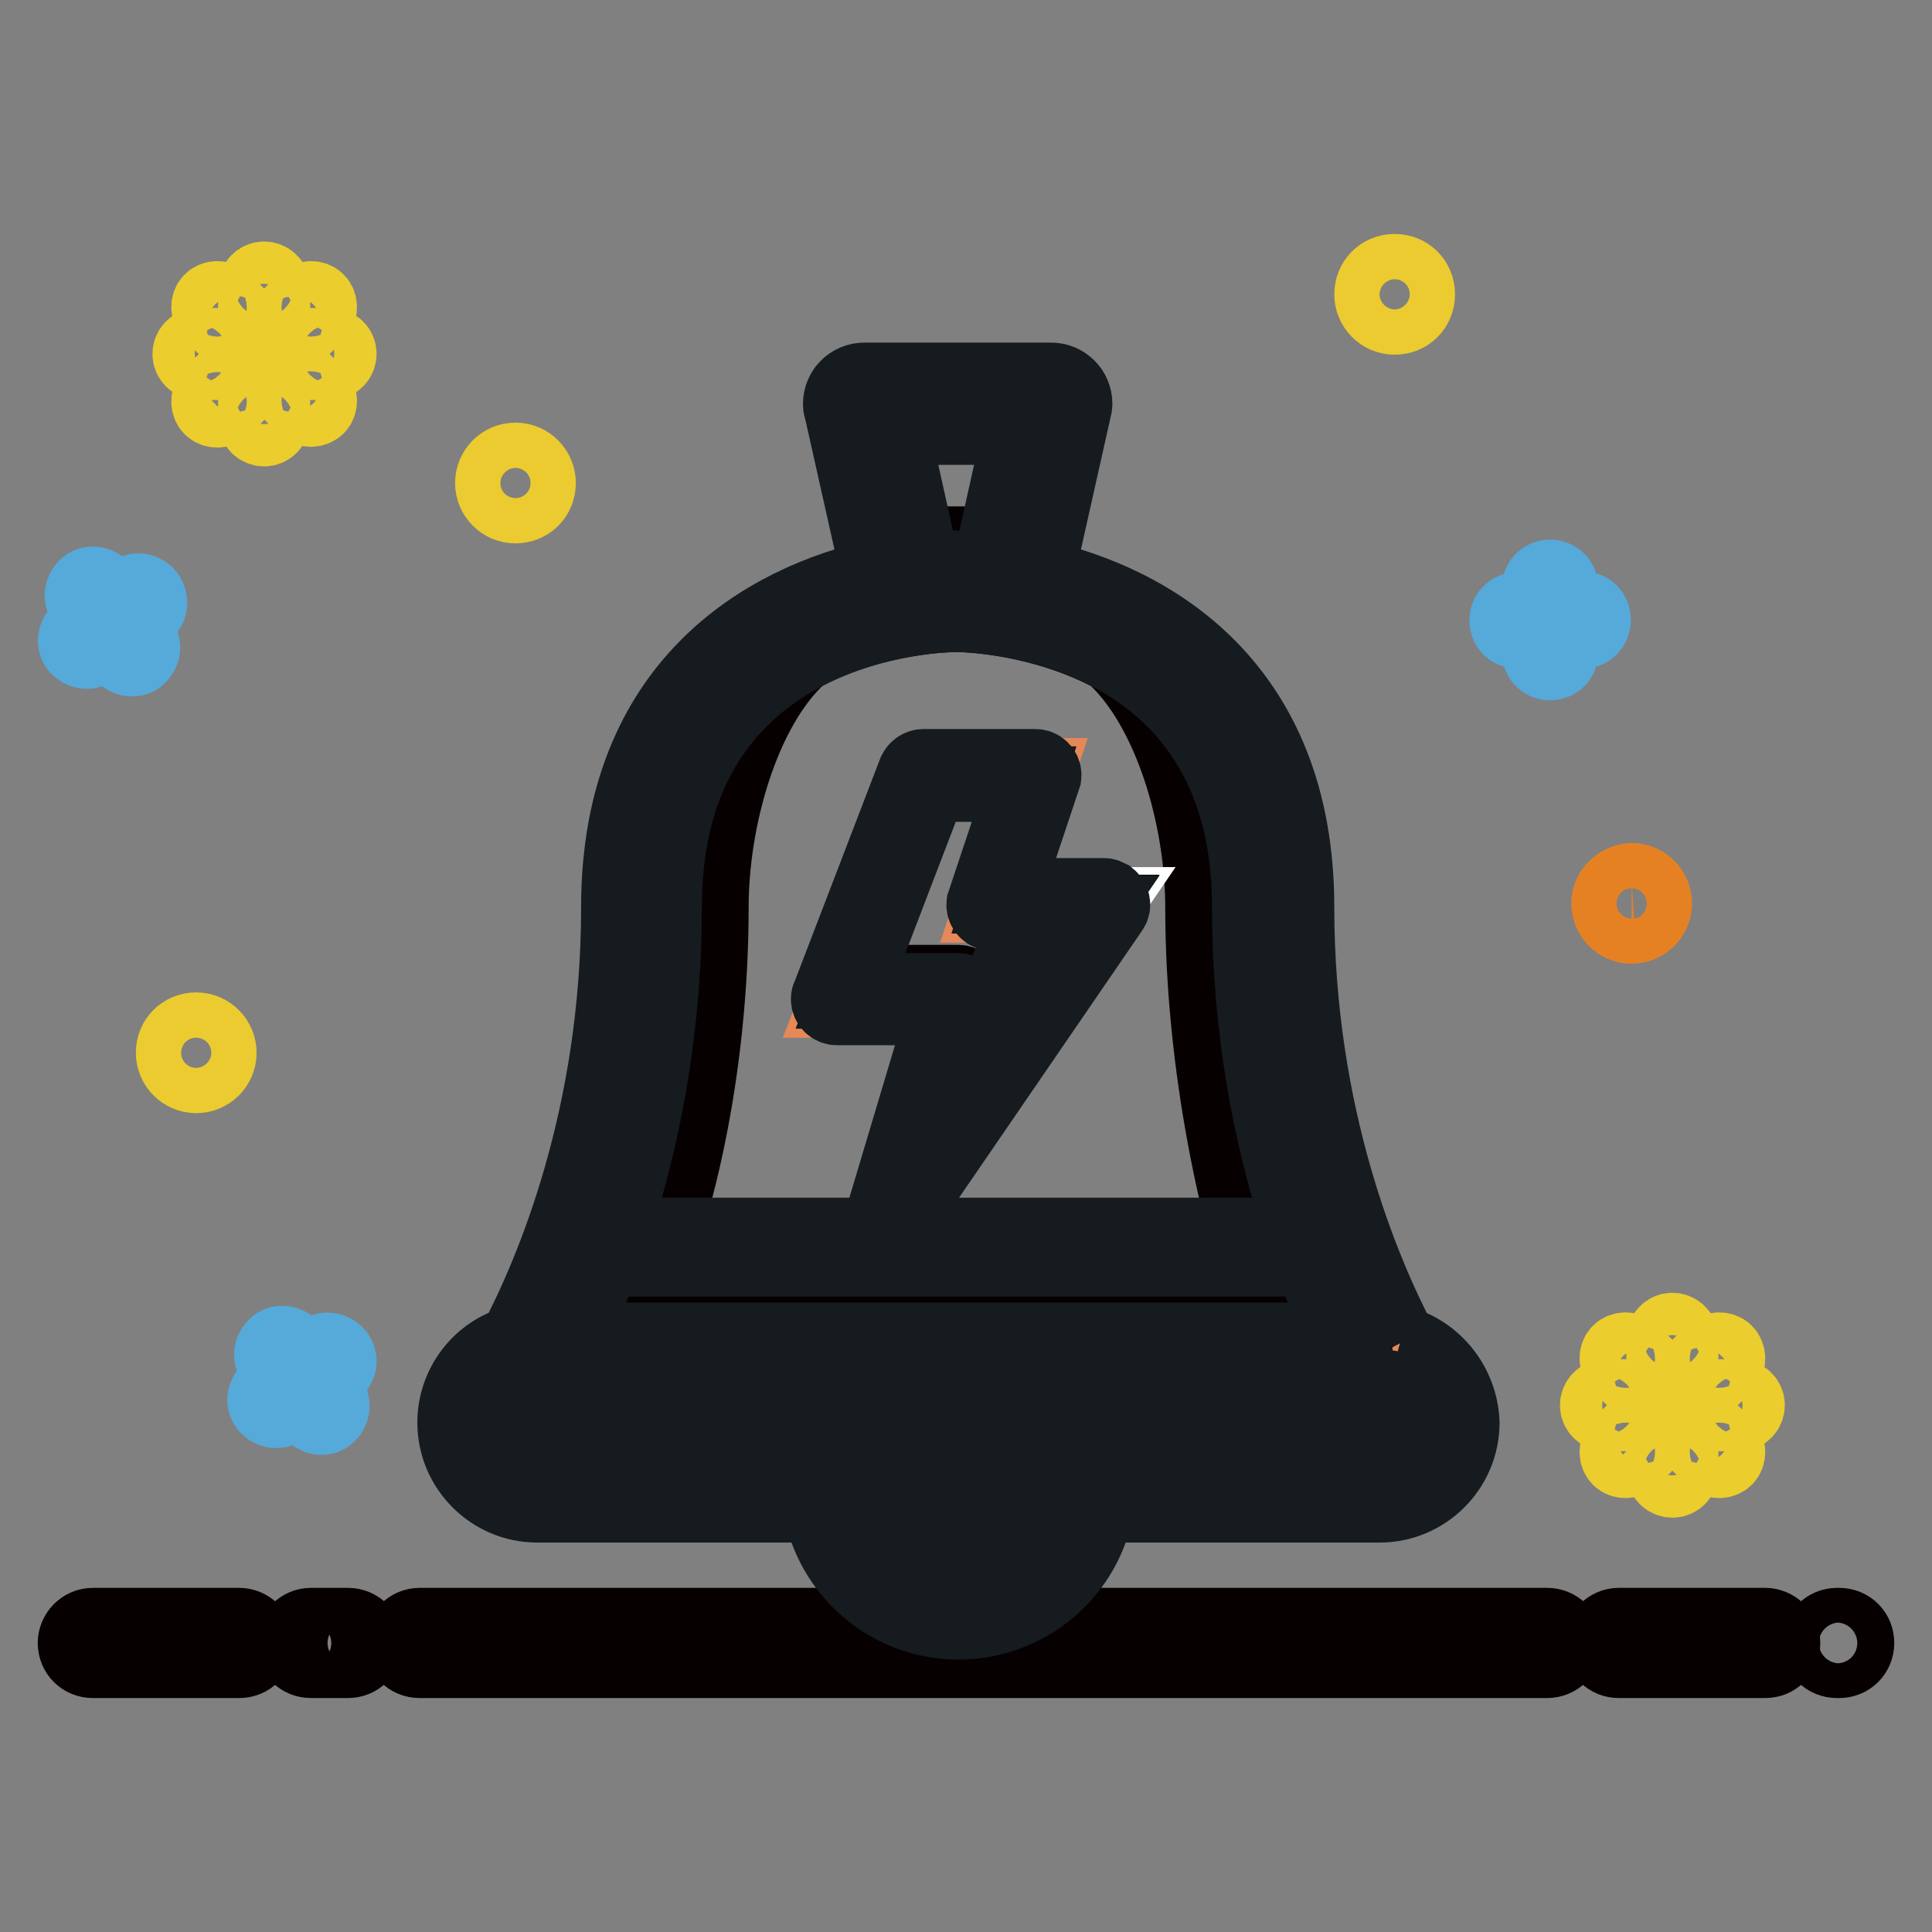
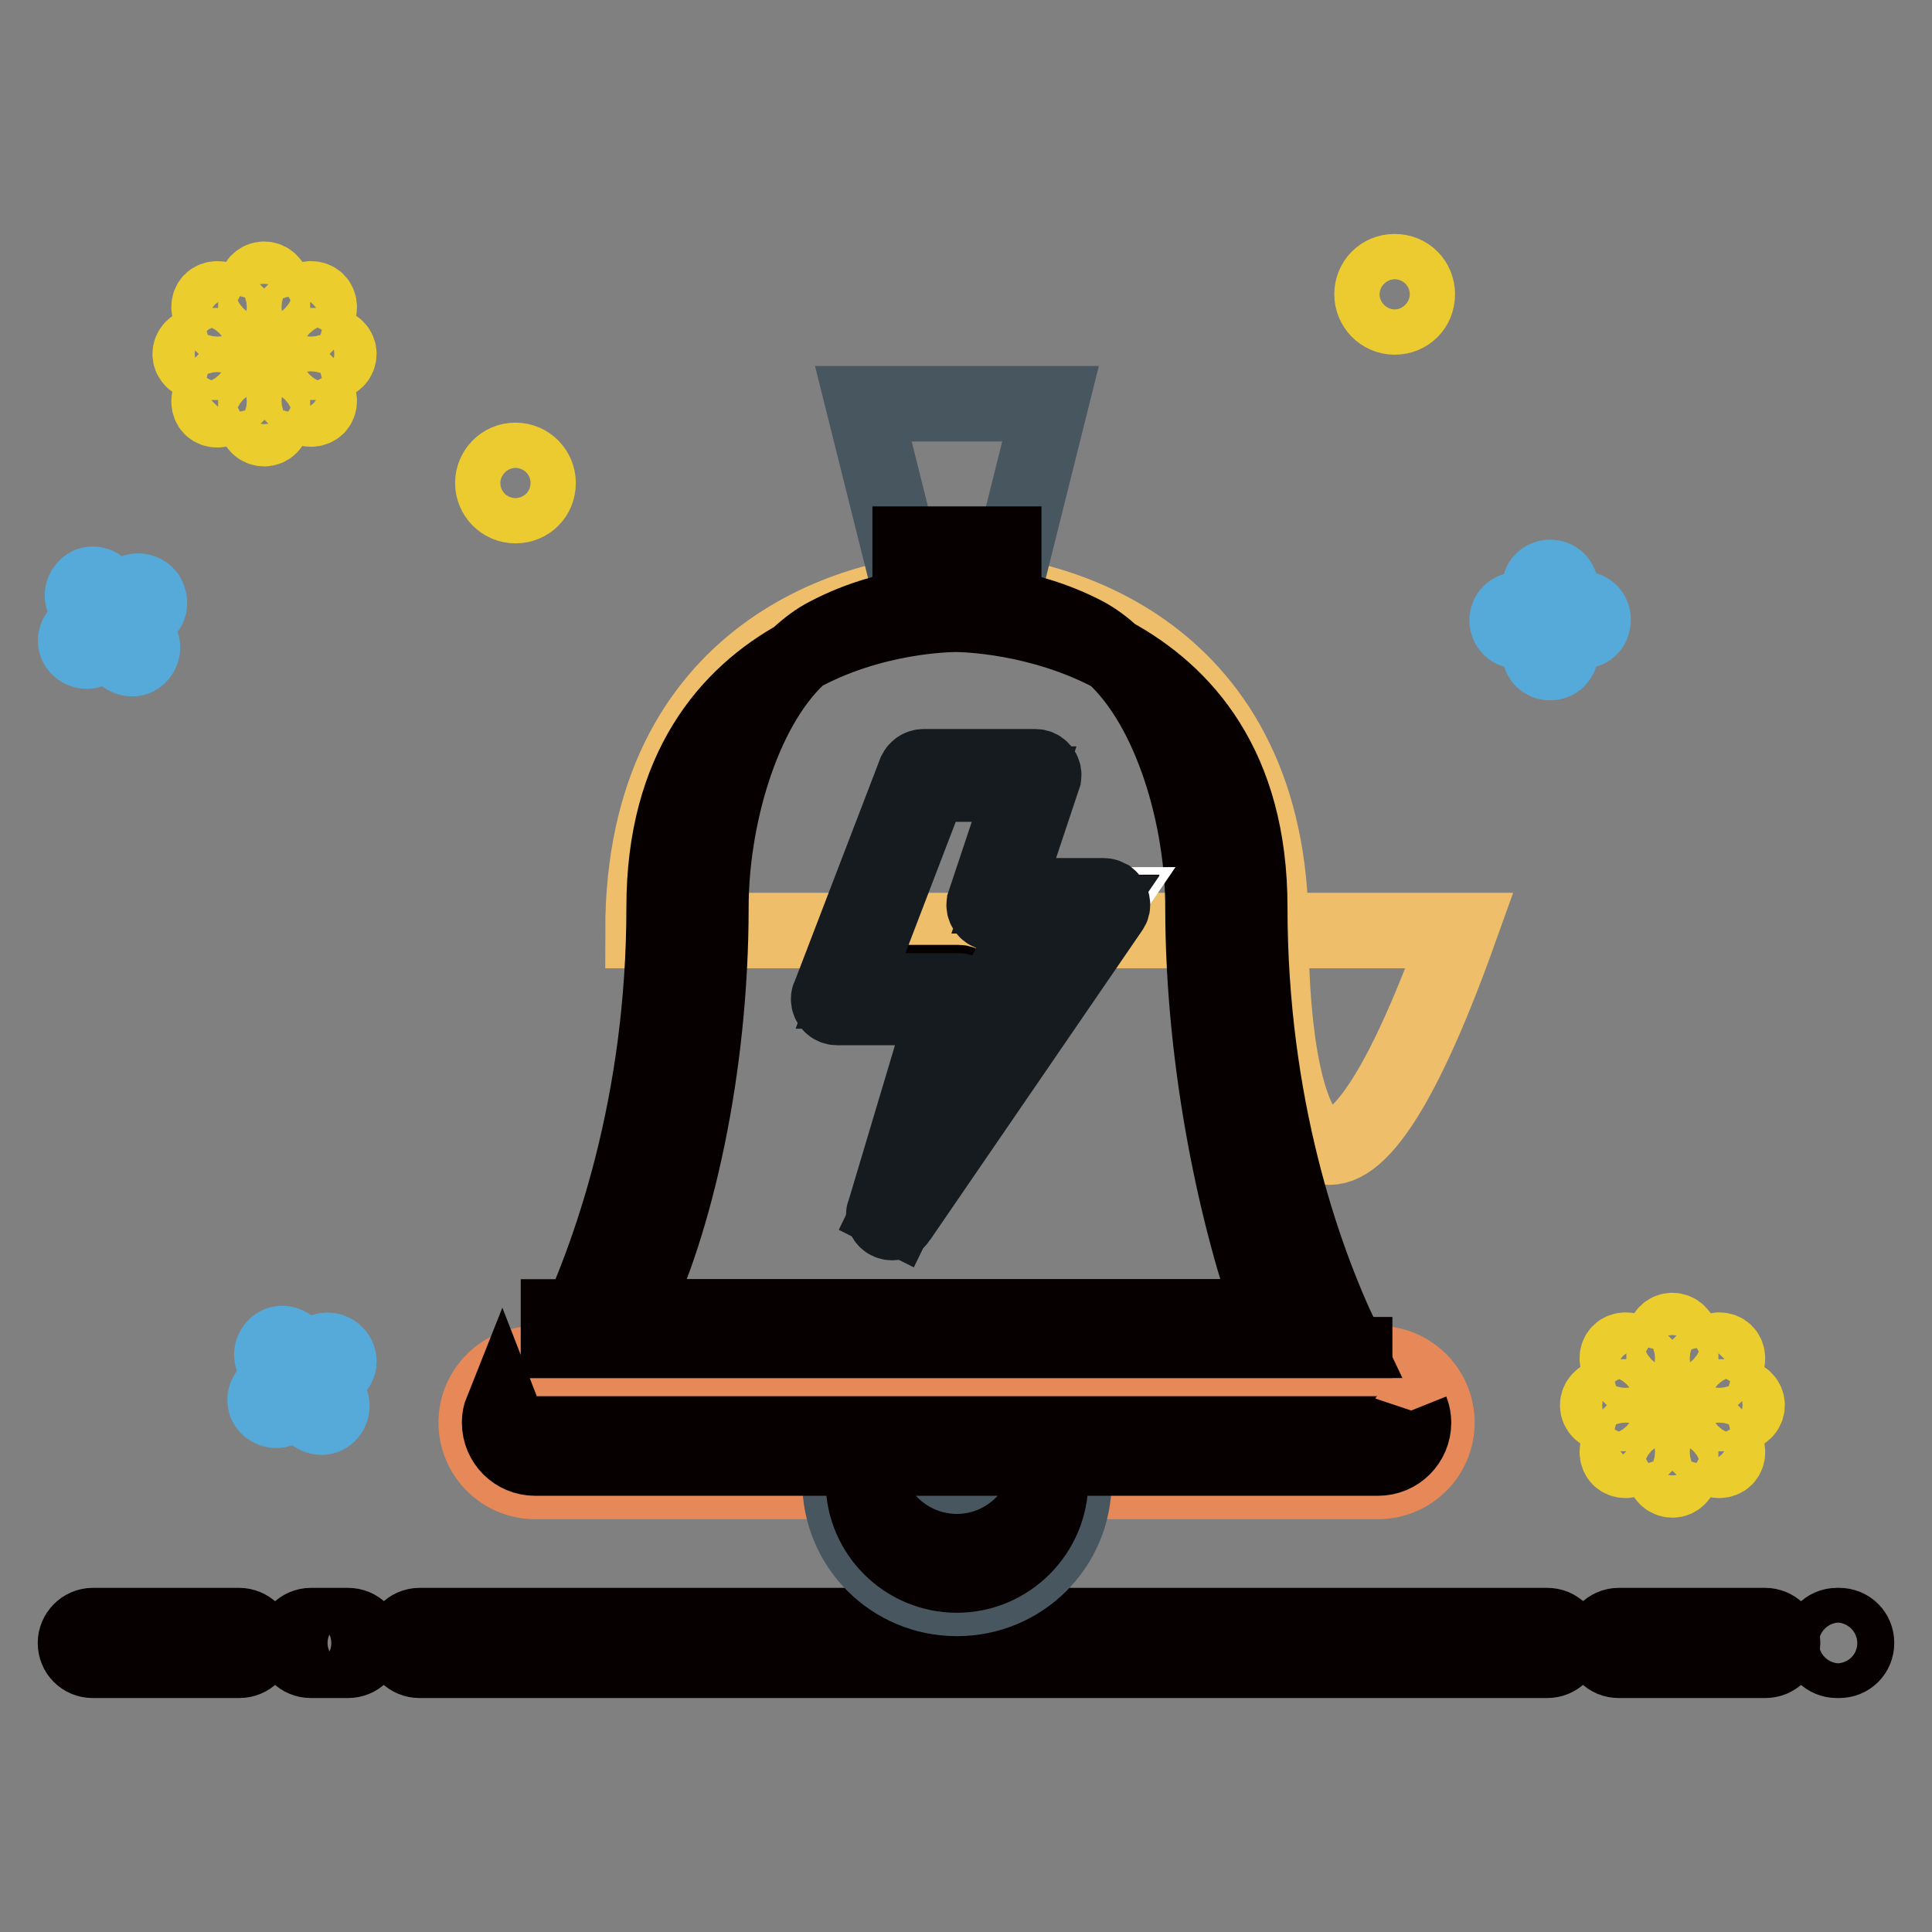
<svg xmlns="http://www.w3.org/2000/svg" version="1.1" x="0px" y="0px" viewBox="0 0 256 256" enable-background="new 0 0 256 256" xml:space="preserve">
  <rect x="0" y="0" width="256" height="256" fill="#808080" stroke="none" />
  <g>
    <path stroke-width="10" fill-opacity="0" stroke="#070001" d="M46.1,215.4h-4.9c-1.3,0-2.3,1.1-2.3,2.3c0,1.3,1,2.3,2.3,2.3h4.9c1.3,0,2.3-1,2.3-2.3l0,0 C48.4,216.4,47.4,215.4,46.1,215.4L46.1,215.4z M205,215.4H55.6c-1.3,0-2.3,1.1-2.3,2.3c0,1.3,1,2.3,2.3,2.3H205 c1.3,0,2.3-1,2.3-2.3C207.3,216.4,206.3,215.4,205,215.4L205,215.4z M31.7,215.4H12.3c-1.3,0-2.3,1.1-2.3,2.3c0,1.3,1,2.3,2.3,2.3 h19.4c1.3,0,2.3-1,2.3-2.3C34,216.4,32.9,215.4,31.7,215.4z M233.9,215.4h-19.4c-1.3,0-2.3,1.1-2.3,2.3c0,1.3,1,2.3,2.3,2.3h19.4 c1.3,0,2.3-1,2.3-2.3C236.2,216.4,235.1,215.4,233.9,215.4z M243.7,215.4h-0.3c-1.3,0-2.3,1.1-2.3,2.3c0,1.3,1,2.3,2.3,2.3h0.3 c1.3,0,2.3-1,2.3-2.3C246,216.4,245,215.4,243.7,215.4z" />
    <path stroke-width="10" fill-opacity="0" stroke="#ebcd2e" d="M217.3,186.2c0-0.6-0.5-1.1-1.1-1.1h-3.4c-0.6,0-1.1,0.5-1.1,1.1v0c0,0.6,0.5,1.1,1.1,1.1h3.4 C216.8,187.4,217.3,186.9,217.3,186.2z M230.4,185.1H227c-0.6,0-1.1,0.5-1.1,1.1l0,0c0,0.6,0.5,1.1,1.1,1.1h3.4 c0.6,0,1.1-0.5,1.1-1.1C231.5,185.6,231,185.1,230.4,185.1z M216.2,179.2c-0.4-0.4-1.2-0.4-1.6,0c-0.4,0.4-0.4,1.2,0,1.6 c0,0,0,0,0,0l2.4,2.4c0.4,0.4,1.2,0.4,1.6,0c0.4-0.4,0.4-1.2,0-1.6c0,0,0,0,0,0L216.2,179.2z M226.2,189.2c-0.4-0.4-1.2-0.4-1.6,0 c-0.4,0.4-0.4,1.2,0,1.6c0,0,0,0,0,0l2.4,2.4c0.4,0.4,1.2,0.4,1.6,0c0.4-0.4,0.4-1.2,0-1.6c0,0,0,0,0,0L226.2,189.2z M221.6,176.3 c-0.6,0-1.1,0.5-1.1,1.1v3.4c0,0.6,0.5,1.1,1.1,1.1c0.6,0,1.1-0.5,1.1-1.1l0,0v-3.4C222.7,176.8,222.2,176.3,221.6,176.3z  M221.6,190.5c-0.6,0-1.1,0.5-1.1,1.1v3.4c0,0.6,0.5,1.1,1.1,1.1c0.6,0,1.1-0.5,1.1-1.1l0,0v-3.4 C222.7,191,222.2,190.5,221.6,190.5z M226.2,183.2l2.4-2.4c0.4-0.4,0.4-1.2,0-1.6c0,0,0,0,0,0c-0.4-0.4-1.2-0.4-1.6,0l-2.4,2.4 c-0.4,0.4-0.4,1.2,0,1.6c0,0,0,0,0,0C225,183.7,225.8,183.7,226.2,183.2z M217,189.2l-2.4,2.4c-0.4,0.4-0.4,1.2,0,1.6c0,0,0,0,0,0 c0.4,0.4,1.2,0.4,1.6,0l2.4-2.4c0.4-0.4,0.4-1.2,0-1.6c0,0,0,0,0,0C218.1,188.8,217.4,188.8,217,189.2z" />
-     <path stroke-width="10" fill-opacity="0" stroke="#e68123" d="M213.2,119.7c0,1.6,1.3,3,3,3c1.6,0,3-1.3,3-3l0,0c0-1.6-1.3-3-3-3C214.6,116.8,213.2,118.1,213.2,119.7z" />
    <path stroke-width="10" fill-opacity="0" stroke="#ebcb2f" d="M181.8,39c0,1.6,1.3,3,3,3s3-1.3,3-3s-1.3-3-3-3S181.8,37.3,181.8,39z" />
    <path stroke-width="10" fill-opacity="0" stroke="#55aad9" d="M209.7,83.6h-2.9v2.8c0,0.8-0.6,1.4-1.4,1.4c-0.8,0-1.4-0.6-1.4-1.4v-2.8h-2.9c-0.8,0-1.4-0.6-1.4-1.4 c0-0.8,0.6-1.4,1.4-1.4h2.9v-2.9c0-0.8,0.6-1.4,1.4-1.4c0.8,0,1.4,0.6,1.4,1.4v2.8h2.9c0.8,0,1.4,0.6,1.4,1.4 C211.1,83,210.5,83.6,209.7,83.6z" />
    <path stroke-width="10" fill-opacity="0" stroke="#ebcd2e" d="M30.8,46.9c0-0.6-0.5-1.1-1.1-1.1h-3.4c-0.6,0-1.1,0.5-1.1,1.1c0,0,0,0,0,0c0,0.6,0.5,1.1,1.1,1.1h3.4 C30.3,48.1,30.8,47.6,30.8,46.9z M43.8,45.8h-3.4c-0.6,0-1.1,0.5-1.1,1.1c0,0,0,0,0,0c0,0.6,0.5,1.1,1.1,1.1h3.4 c0.6,0,1.1-0.5,1.1-1.1C44.9,46.3,44.4,45.8,43.8,45.8L43.8,45.8z M29.6,39.9c-0.4-0.4-1.2-0.4-1.6,0c-0.4,0.4-0.4,1.2,0,1.6 c0,0,0,0,0,0l2.4,2.4c0.4,0.4,1.2,0.4,1.6,0c0.4-0.4,0.4-1.2,0-1.6c0,0,0,0,0,0L29.6,39.9z M39.6,49.9c-0.4-0.4-1.2-0.4-1.6,0 c-0.4,0.4-0.4,1.2,0,1.6c0,0,0,0,0,0l2.4,2.4c0.4,0.4,1.2,0.4,1.6,0c0.4-0.4,0.4-1.2,0-1.6c0,0,0,0,0,0L39.6,49.9z M35,37 c-0.6,0-1.1,0.5-1.1,1.1v3.4c0,0.6,0.5,1.1,1.1,1.1c0.6,0,1.1-0.5,1.1-1.1l0,0v-3.4C36.1,37.5,35.6,37,35,37L35,37z M35,51.2 c-0.6,0-1.1,0.5-1.1,1.1v3.4c0,0.6,0.5,1.1,1.1,1.1c0.6,0,1.1-0.5,1.1-1.1l0,0v-3.4C36.1,51.7,35.6,51.2,35,51.2z M39.6,43.9 l2.4-2.4c0.4-0.4,0.4-1.2,0-1.6c0,0,0,0,0,0c-0.4-0.4-1.2-0.4-1.6,0L38,42.3c-0.4,0.4-0.4,1.2,0,1.6c0,0,0,0,0,0 C38.5,44.4,39.2,44.4,39.6,43.9z M30.4,49.9L28,52.4c-0.4,0.4-0.4,1.2,0,1.6c0,0,0,0,0,0c0.4,0.4,1.2,0.4,1.6,0l2.4-2.4 c0.4-0.4,0.4-1.2,0-1.6c0,0,0,0,0,0C31.6,49.5,30.8,49.5,30.4,49.9z" />
    <path stroke-width="10" fill-opacity="0" stroke="#ebcb2f" d="M65.3,64c0,1.6,1.3,3,3,3s3-1.3,3-3l0,0c0-1.6-1.3-3-3-3S65.3,62.4,65.3,64z" />
-     <path stroke-width="10" fill-opacity="0" stroke="#ebcb2f" d="M23,139.5c0,1.6,1.3,3,3,3c1.6,0,3-1.3,3-3l0,0c0-1.6-1.3-3-3-3C24.3,136.5,23,137.8,23,139.5z" />
    <path stroke-width="10" fill-opacity="0" stroke="#55aad9" d="M44.3,181.5l-2.3,1.7l1.7,2.3c0.5,0.6,0.3,1.5-0.3,2c-0.6,0.5-1.5,0.3-2-0.3l-1.7-2.3l-2.3,1.7 c-0.6,0.5-1.5,0.3-2-0.3s-0.3-1.5,0.3-2l2.3-1.7l-1.7-2.3c-0.5-0.6-0.3-1.5,0.3-2c0.6-0.5,1.5-0.3,2,0.3l0,0l1.7,2.3l2.3-1.7 c0.6-0.5,1.5-0.3,2,0.3c0,0,0,0,0,0C45.1,180.2,45,181,44.3,181.5z M19.2,81l-2.3,1.7l1.7,2.3c0.5,0.6,0.3,1.5-0.3,2 c-0.6,0.5-1.5,0.3-2-0.3l-1.7-2.3L12.3,86c-0.6,0.5-1.5,0.3-2-0.3c-0.5-0.6-0.3-1.5,0.3-2l2.3-1.7l-1.7-2.3c-0.5-0.6-0.3-1.5,0.3-2 c0.6-0.5,1.5-0.3,2,0.3l0,0l1.7,2.3l2.3-1.7c0.6-0.5,1.5-0.3,2,0.3c0,0,0,0,0,0C20,79.7,19.9,80.6,19.2,81z" />
-     <path stroke-width="10" fill-opacity="0" stroke="#eebe6a" d="M168.4,123.3c0-37.2-28.9-45-41.6-45c-12.7,0-41.6,7.8-41.6,45c0,27.4-7.8,47.8-12.5,57.4h108.2 C176.3,171.1,168.4,150.7,168.4,123.3" />
+     <path stroke-width="10" fill-opacity="0" stroke="#eebe6a" d="M168.4,123.3c0-37.2-28.9-45-41.6-45c-12.7,0-41.6,7.8-41.6,45h108.2 C176.3,171.1,168.4,150.7,168.4,123.3" />
    <path stroke-width="10" fill-opacity="0" stroke="#e78858" d="M182.7,180.7H70.9c-4.3,0-7.8,3.5-7.8,7.8s3.5,7.8,7.8,7.8h111.7c4.3,0,7.8-3.5,7.8-7.8 C190.4,184.2,186.9,180.7,182.7,180.7" />
    <path stroke-width="10" fill-opacity="0" stroke="#48565f" d="M111.3,196.3c0,8.6,6.9,15.5,15.5,15.5c8.6,0,15.5-6.9,15.5-15.5H111.3z M133,78.3l6.2-24.8h-24.8l6.2,24.8 H133z" />
    <path stroke-width="10" fill-opacity="0" stroke="#070001" d="M187,186.9c-0.6,1.8-2.4,3.1-4.4,3.1H70.9c-2,0-3.7-1.3-4.4-3.1c-0.2,0.5-0.3,1-0.3,1.6 c0,2.6,2.1,4.7,4.7,4.7h111.7c2.6,0,4.7-2.1,4.7-4.7C187.3,188,187.2,187.4,187,186.9 M126.8,205.6c-6.3,0-11.5-4.7-12.3-10.9 c-0.1,0.5-0.1,1-0.1,1.6c0,6.9,5.6,12.4,12.4,12.4s12.4-5.6,12.4-12.4c0-0.5,0-1-0.1-1.6C138.3,200.8,133.1,205.6,126.8,205.6  M133,72.1h-12.4v4.7H133V72.1z M179.6,174.5H74v3.1h105.5V174.5z" />
    <path stroke-width="10" fill-opacity="0" stroke="#070001" d="M147.5,86.8c-1.2-1.1-2.4-2-3.7-2.7c-8.2-4.3-16.6-4.3-17-4.3h-0.1c-0.4,0-8.8,0-17,4.3 c-1.4,0.7-2.7,1.7-3.9,2.8c9.7-5.4,20-5.5,20.9-5.5C127.7,81.4,137.8,81.6,147.5,86.8 M165.6,120.2c0-18.7-8.8-28.3-18.1-33.4 c7.8,7.1,11.9,21.7,11.9,33.4c0,21.2,4.7,41.9,9.2,54.3H83.4c6.2-12.4,10.8-33.1,10.8-54.3c0-11.6,4-26.1,11.6-33.2 C96.7,92,88,101.7,88,120.2c0,26.2-7.2,46.3-12.5,57.4h102.4C172.6,166.5,165.6,146.4,165.6,120.2" />
-     <path stroke-width="10" fill-opacity="0" stroke="#151b1f" d="M77.1,163.7h99.3v3.1H77.1V163.7z" />
-     <path stroke-width="10" fill-opacity="0" stroke="#151b1f" d="M185.5,178c-5-9.5-13.7-30.1-13.7-57.8c0-29.5-19.5-40.5-34.5-43.8l5-22.3c0,0,0,0,0,0l0,0 c0-0.2,0.1-0.4,0.1-0.6c0-1.7-1.4-3.1-3.1-3.1h-24.8c-1.7,0-3.1,1.4-3.1,3.1c0,0.2,0,0.4,0.1,0.6l0,0c0,0,0,0,0,0l5,22.3 c-15,3.3-34.5,14.3-34.5,43.8c0,27.7-8.7,48.3-13.7,57.8c-4.6,1.2-8,5.5-8,10.5c0,6,4.9,10.9,10.9,10.9h37.5 c1.5,8.8,9.1,15.5,18.3,15.5s16.9-6.7,18.3-15.5h37.5c6,0,10.9-4.9,10.9-10.9C193.5,183.5,190.1,179.3,185.5,178 M135.3,56.6 l-4.2,18.9c-1.6-0.2-3-0.2-4.4-0.2c-1.3,0-2.8,0.1-4.4,0.2l-4.2-18.9H135.3z M88,120.2c0-38.4,37.2-38.8,38.8-38.8 c1.6,0,38.8,0.4,38.8,38.8c0,26.2,7.4,46.3,12.7,57.4H75.3C80.6,166.5,88,146.4,88,120.2 M126.8,208.7c-5.8,0-10.6-4-12-9.3h24 C137.4,204.7,132.6,208.7,126.8,208.7 M183,193.2H70.6c-2.6,0-4.7-2.1-4.7-4.7c0-2.6,2.1-4.7,4.7-4.7H183c2.6,0,4.7,2.1,4.7,4.7 C187.6,191.1,185.5,193.2,183,193.2" />
-     <path stroke-width="10" fill-opacity="0" stroke="#e78858" d="M146.3,119.9h-14.8l5.7-17.1h-14.8l-11.4,29.7h16l-8.6,28.5L146.3,119.9z" />
    <path stroke-width="10" fill-opacity="0" stroke="#ffffff" d="M138.3,119.9l-20,41.1l28-41.1H138.3z" />
    <path stroke-width="10" fill-opacity="0" stroke="#070001" d="M127.9,131.9l0.1-0.3l0,0c0-0.1,0.1-0.2,0.1-0.3c0-0.6-0.5-1.1-1.1-1.1H113l-0.4,1.1h14.3 C127.3,131.3,127.7,131.5,127.9,131.9 M143.4,121l-21.2,31.1l-0.6,2l22.6-33.2H143.4L143.4,121z" />
    <path stroke-width="10" fill-opacity="0" stroke="#151b1f" d="M137.8,119.6l-20,41.1l1,0.5l20-41.1L137.8,119.6z" />
    <path stroke-width="10" fill-opacity="0" stroke="#151b1f" d="M147.2,120.5c0.4-0.5,0.2-1.2-0.3-1.6c-0.2-0.1-0.4-0.2-0.6-0.2H133l5.2-15.6h0c0-0.1,0.1-0.2,0.1-0.4 c0-0.6-0.5-1.1-1.1-1.1h-14.8c-0.5,0-0.9,0.3-1.1,0.7l0,0L109.9,132h0c-0.1,0.1-0.1,0.3-0.1,0.4c0,0.6,0.5,1.1,1.1,1.1h14.4 l-8.1,27.1l0,0c0,0.1-0.1,0.2-0.1,0.3c0,0.6,0.5,1.1,1.1,1.1c0,0,0,0,0,0c0.4,0,0.7-0.2,0.9-0.5l0,0c0,0,0,0,0,0L147.2,120.5 L147.2,120.5z M128,132.7c0-0.1,0.1-0.2,0.1-0.3c0-0.6-0.5-1.1-1.1-1.1h-14.3l10.5-27.4h12.5l-5.2,15.6l0,0c0,0.1-0.1,0.2-0.1,0.4 c0,0.6,0.5,1.1,1.1,1.1l0,0h12.7l-22.6,33.2L128,132.7L128,132.7L128,132.7z" />
  </g>
</svg>